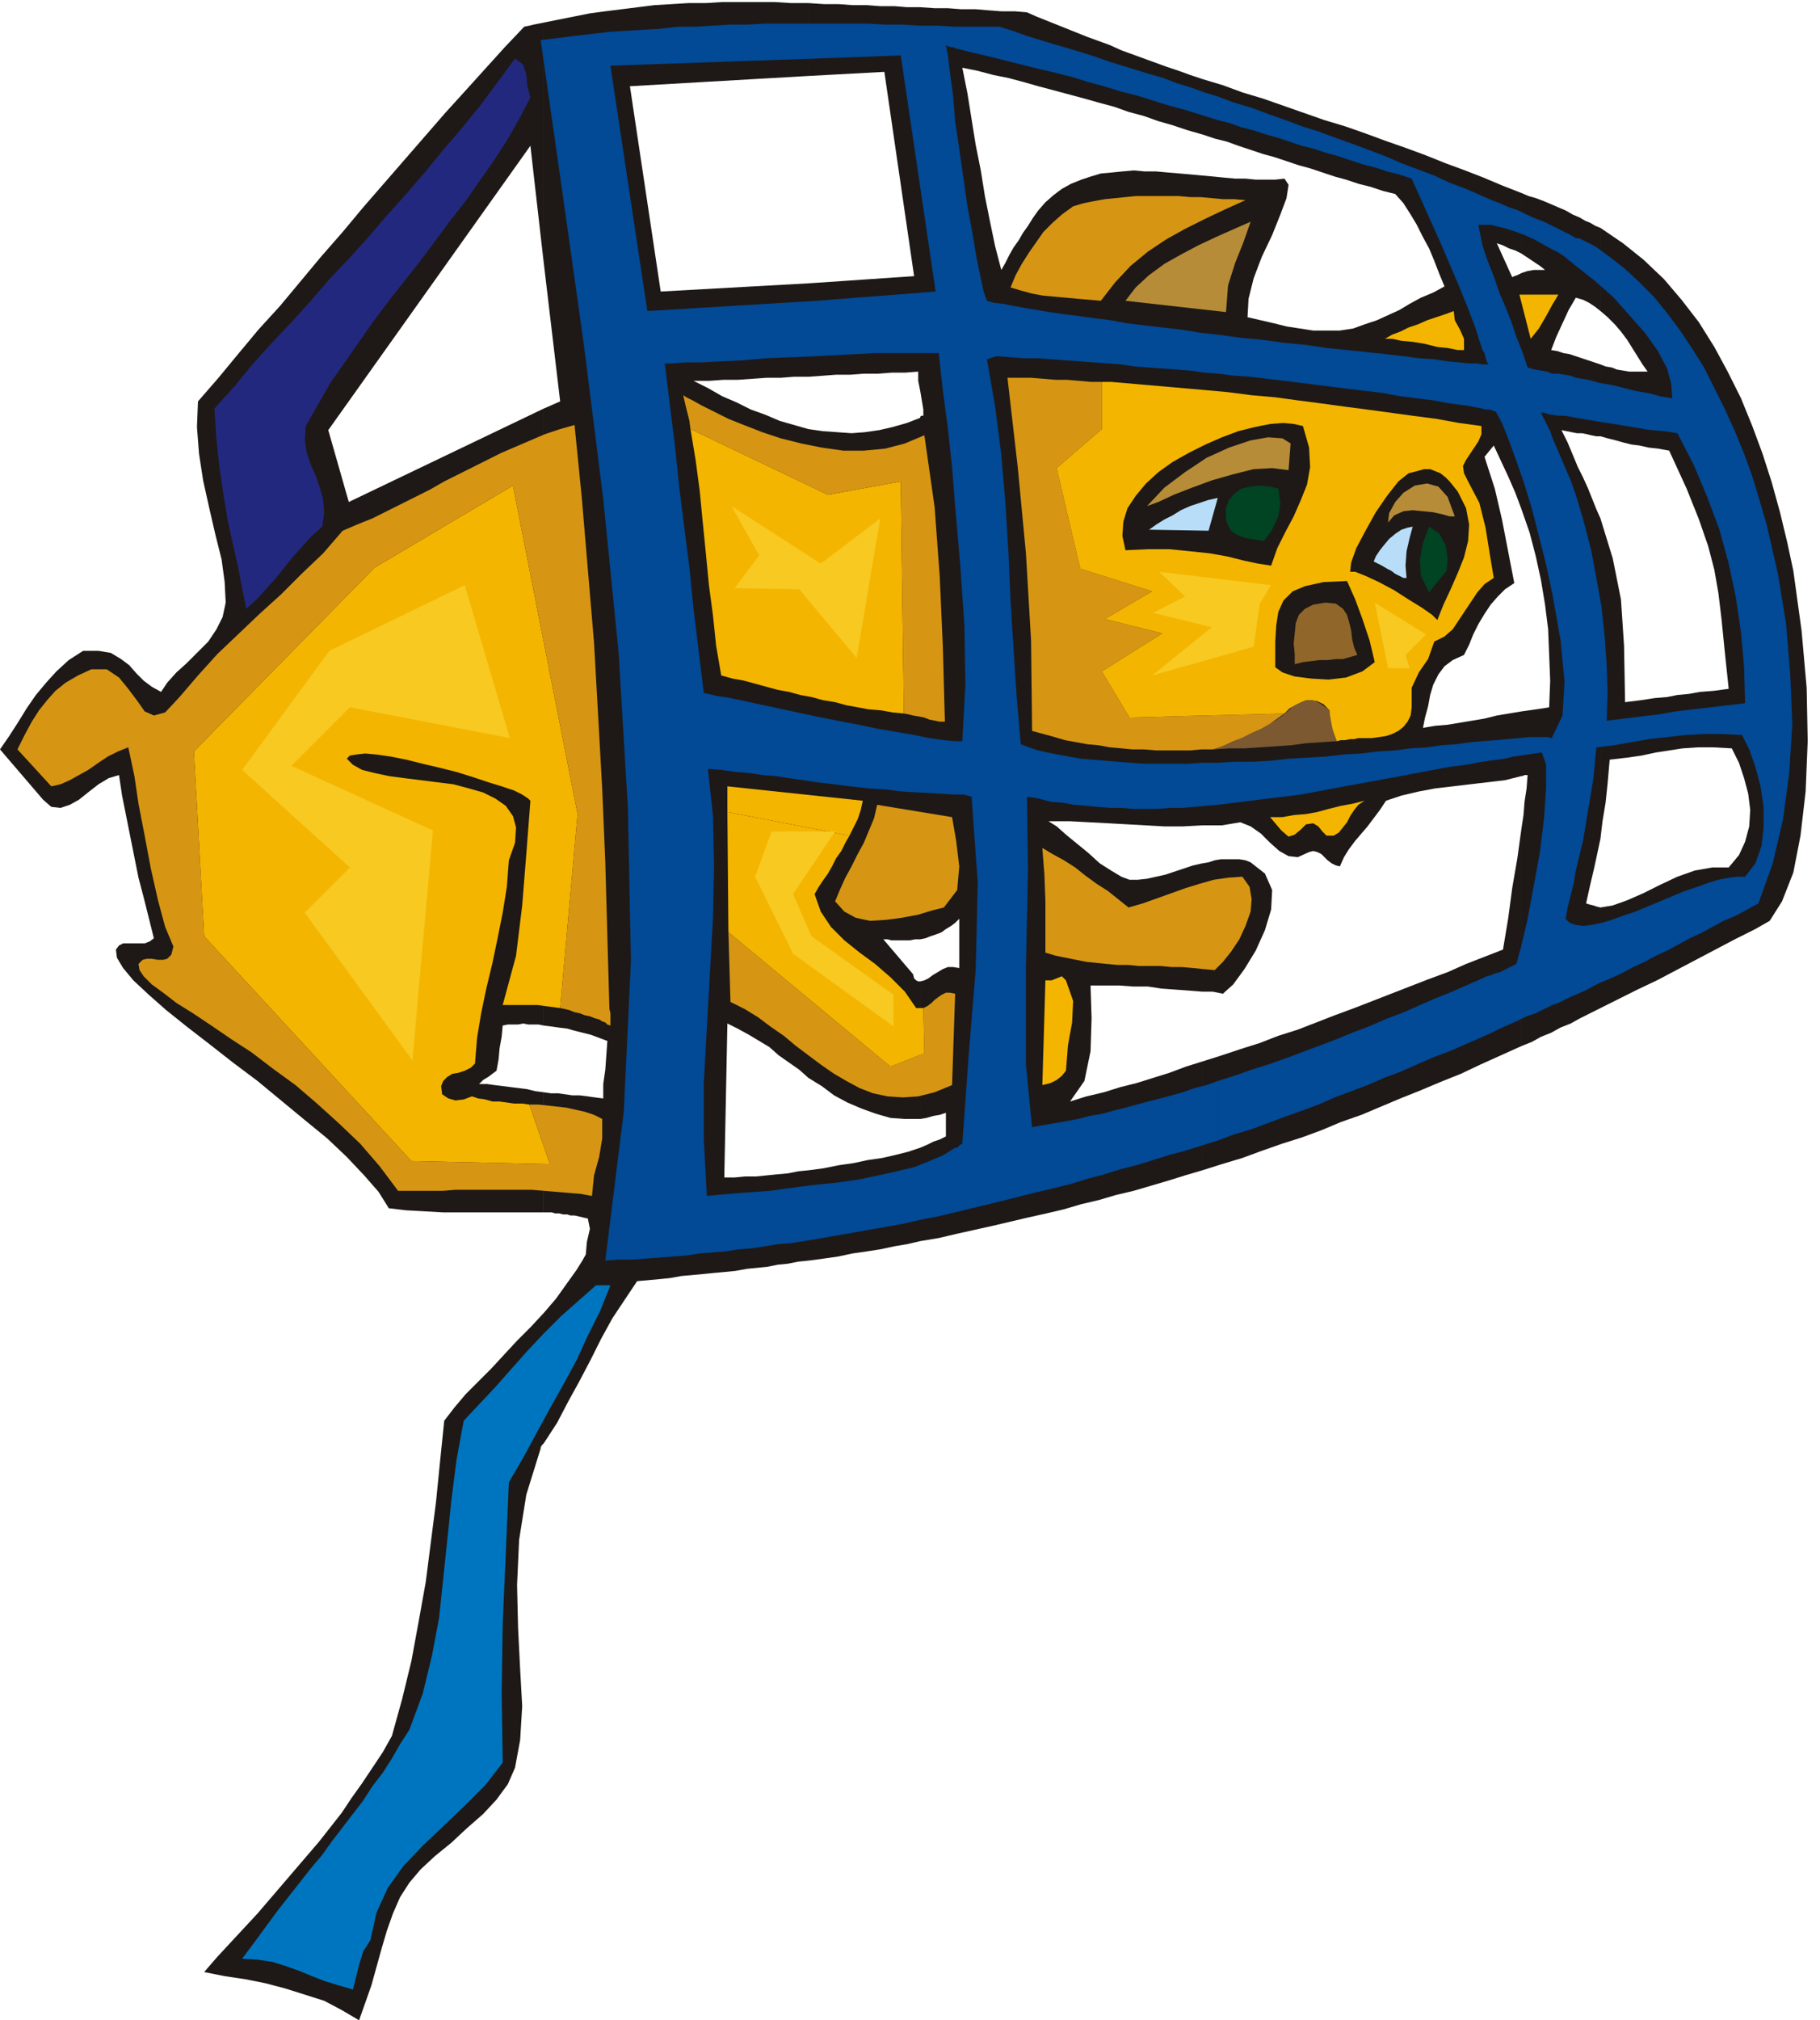
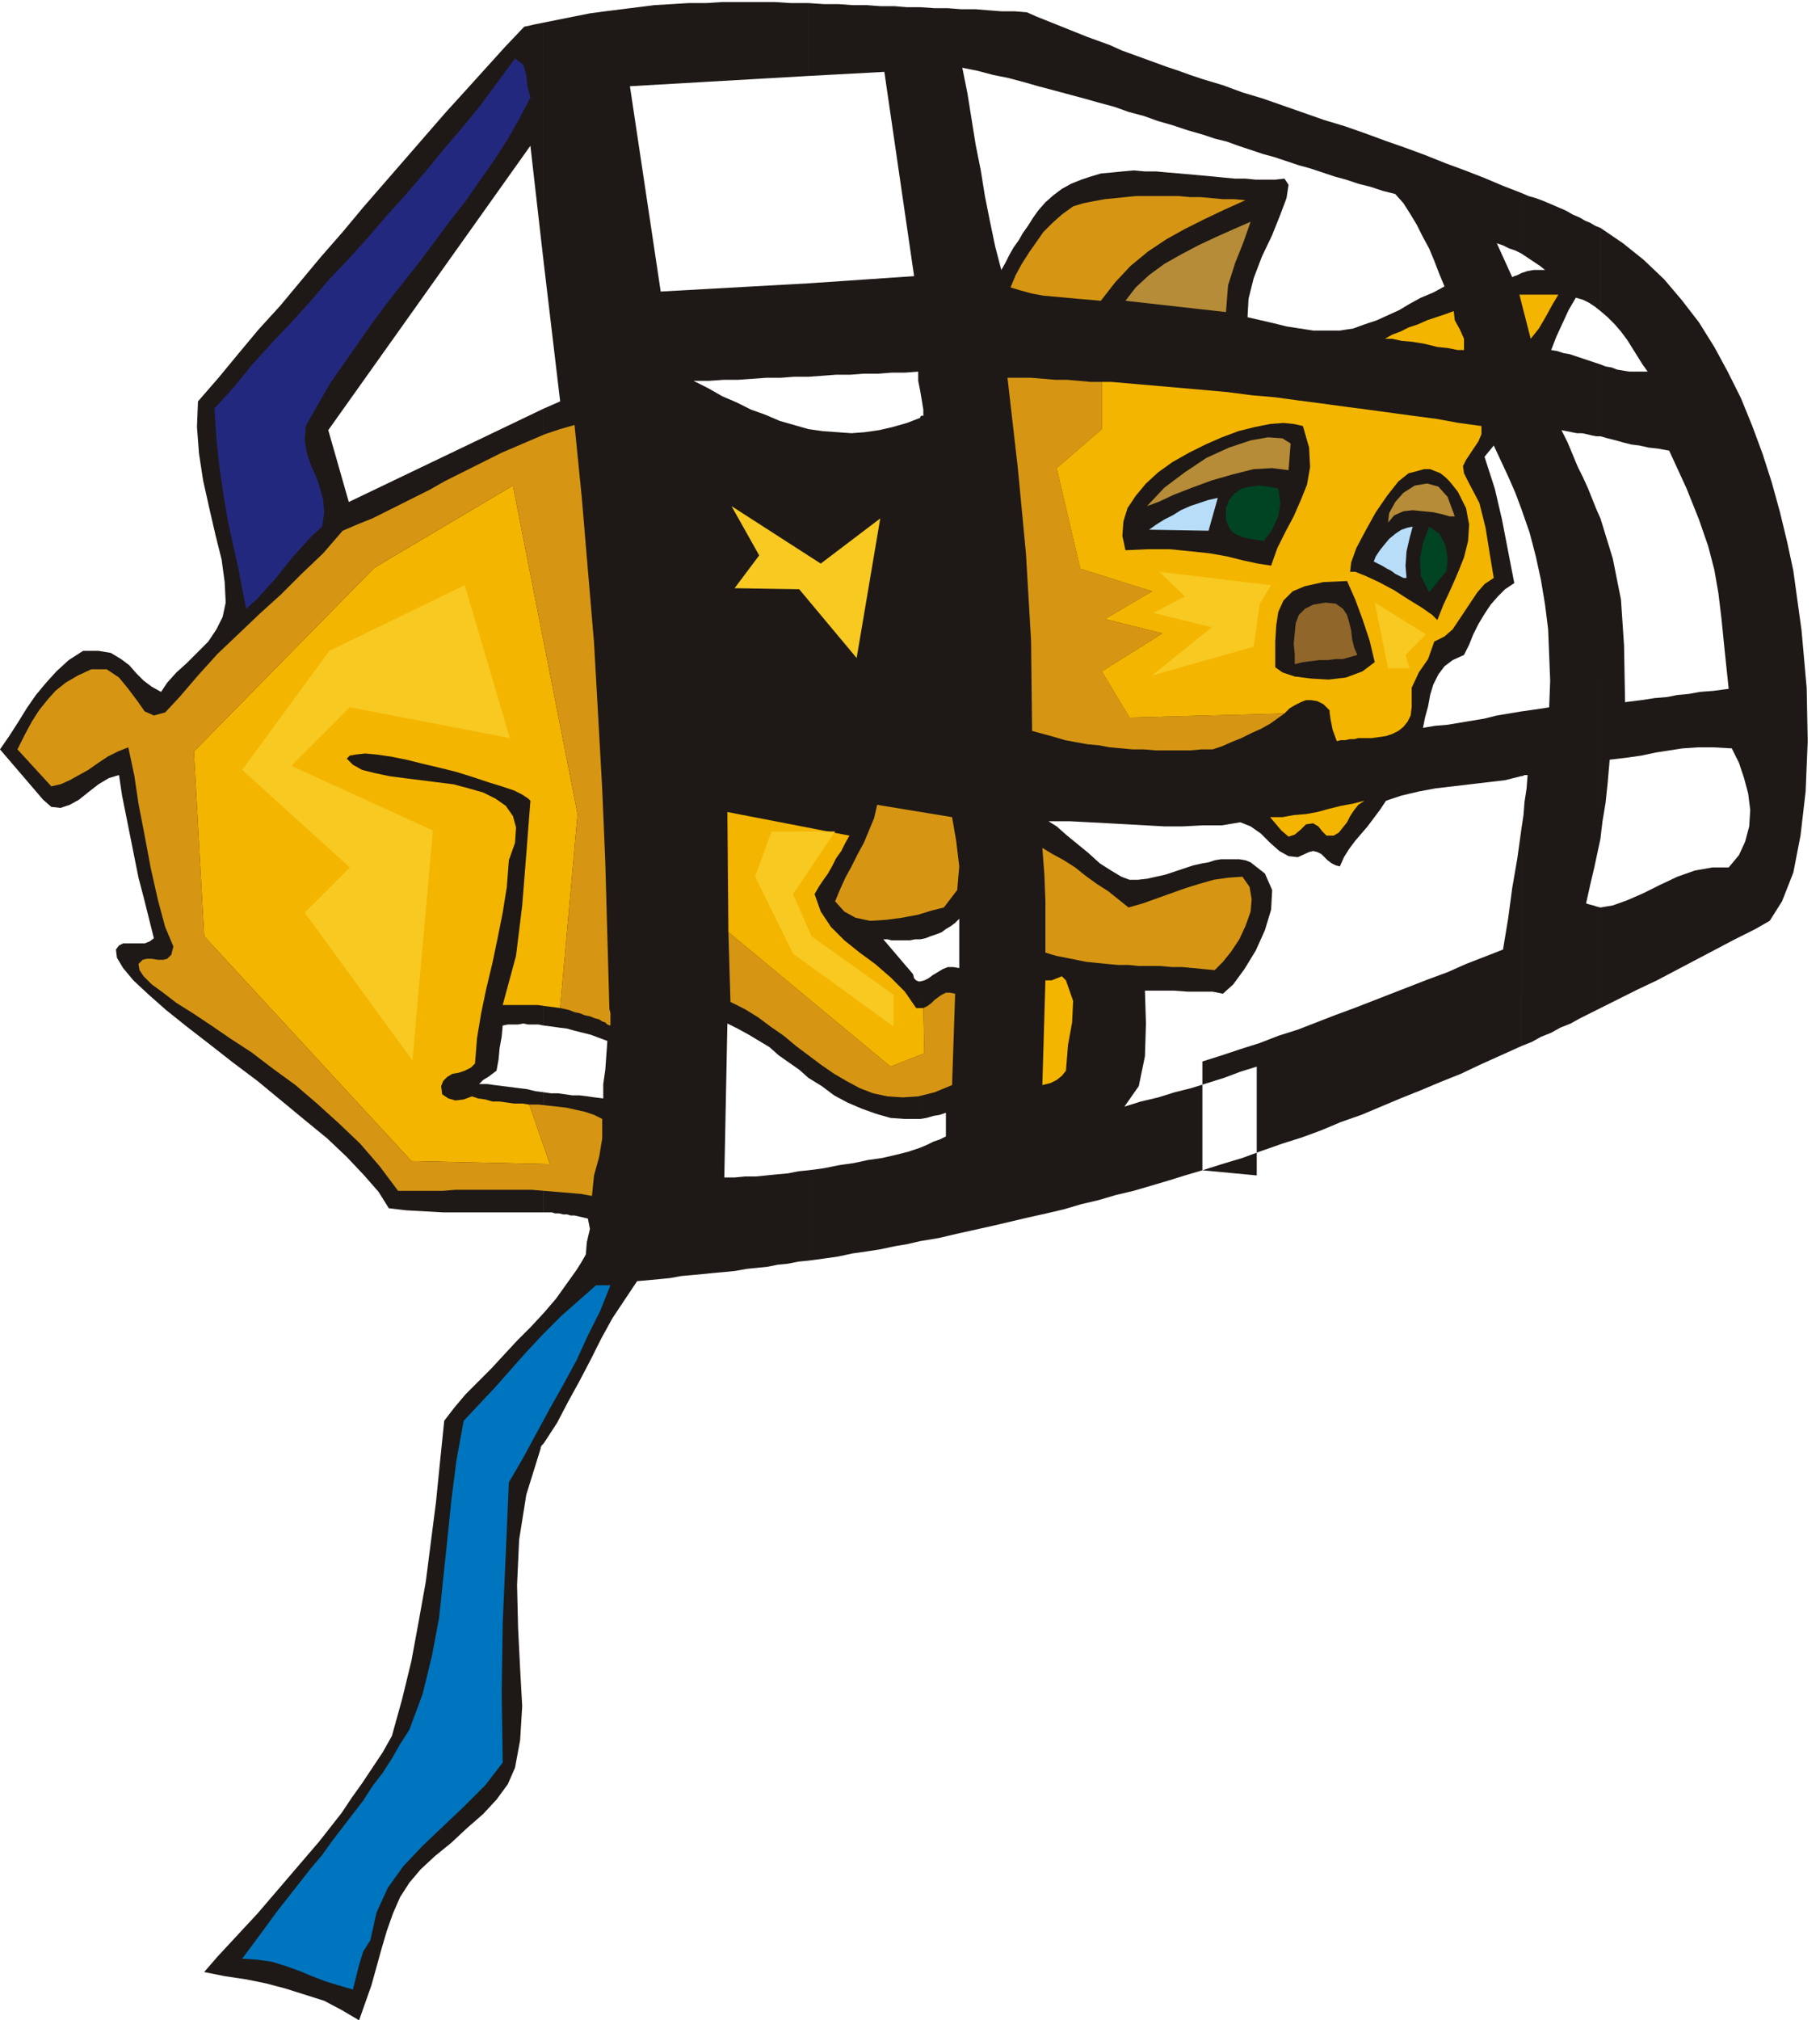
<svg xmlns="http://www.w3.org/2000/svg" fill-rule="evenodd" height="1.968in" preserveAspectRatio="none" stroke-linecap="round" viewBox="0 0 1774 1968" width="1.774in">
  <style>.pen1{stroke:none}.brush2{fill:#1e1916}.brush5{fill:#d69614}.brush6{fill:#b78c38}.brush7{fill:#f4b500}.brush9{fill:#004423}.brush10{fill:#b7ddf9}.brush13{fill:#f7c921}</style>
-   <path class="pen1 brush2" d="m1711 905-20 10-19 10-19 10-19 10-19 10-19 9-18 9-18 9v-98l12-2 14-5 16-7 16-8 17-8 17-6 17-3h16l10-12 6-13 4-15 1-16-2-16-4-15-5-15-7-14-18-1h-15l-15 1-13 2-13 2-14 3-14 2-17 2-2 23-2 19-3 18-2 17V505l12 39 8 40 3 45 1 55 16-2 13-2 12-1 10-2 11-1 11-2 13-1 15-2-4-38-3-30-3-25-4-23-6-23-9-26-12-30-17-37-11-2-9-1-9-2-8-1-8-2-7-2-8-2-7-2v-70l5 2 6 1 5 2 6 1 6 1h18l-5-7-5-8-5-8-5-8-6-8-6-7-7-7-7-6v-81l22 15 20 16 20 19 17 20 17 22 15 24 13 24 13 26 11 27 10 27 9 28 8 29 7 29 6 28 4 29 4 29 5 56 1 52-2 49-5 43-7 36-11 28-12 19-14 8zm-151 77-10 5-10 5-9 5-10 4-9 5-10 4-9 5-10 4V807l2-13 1-13 2-13 1-13h-3l-2 1h-1v-63l7-1 7-1 7-1 6-1 1-26-1-25-1-25-3-24-4-24-5-23-6-23-8-23V266l6-2 6-1h11l-5-4-6-4-6-4-6-4v-59l7 3 7 2 8 3 7 3 7 3 7 3 7 4 7 3 5 3 5 2 5 3 5 2v81l-5-4-6-4-6-3-7-2-7 12-6 13-6 13-5 13 6 1 6 2 6 1 6 2 6 2 6 2 6 2 6 2v70h-4l-5-1-4-1-5-1h-5l-5-1-5-1-5-1 6 12 5 12 5 12 5 10 5 11 4 10 4 10 4 9v312l-3 14-3 14-4 17-4 18 3 1 4 1 3 1 4 1v98zm-77 37-20 9-20 9-19 9-20 8-19 8-20 8-19 8-19 8-20 7-19 8-19 7-19 6-20 7-19 7-20 6-19 6v-106l19-6 18-6 19-6 18-7 19-6 18-7 18-7 19-7 18-7 18-7 18-7 18-7 19-7 18-8 18-7 18-7 5-30 4-30 5-29 4-29v212zM1172 77v54l12 4 12 3 11 4 12 4 12 4 11 3 12 4 12 4 11 3 12 4 12 4 11 3 12 4 12 3 12 4 12 3 8 9 7 11 6 10 6 12 6 11 5 12 5 13 5 12-11 6-12 5-11 6-10 6-11 5-11 5-12 4-11 4-13 2h-26l-13-2-13-2-12-3-13-3-13-3 1-18 5-20 8-21 10-21 8-20 6-16 2-13-4-6-9 1h-19l-10-1h-10l-11-1-10-1-11-1v633h19l6-1 12-2 10 4 10 7 9 9 9 8 9 5 9 1 11-5 4-1 4 1 4 2 3 3 3 3 4 3 4 2 4 1 4-9 5-8 6-8 6-7 6-7 6-8 6-8 6-9 15-5 17-4 16-3 17-2 17-2 17-2 17-2 16-4v-63l-12 2-12 2-12 3-12 2-12 2-12 2-12 1-12 2 2-10 3-11 2-11 3-10 5-10 6-8 8-6 11-5 5-10 4-10 5-10 6-10 6-9 7-8 7-7 9-6-6-31-6-31-7-30-10-31 9-11 7 15 7 15 7 16 6 16V266l-2 1-2 1-3 1-2 1-15-33 6 2 6 3 6 2 6 3v-59l-18-7-19-8-18-7-19-7-20-8-19-7-20-7-19-7-20-7-20-6-20-7-20-7-20-7-20-6-19-7-20-6zm0 889h10l5 1 5 1 10-9 11-15 11-18 9-20 6-20 1-19-7-16-14-11-5-2-6-1h-18l-6 1-6 2-6 1v125zm0 174-17 5-16 5-17 5-17 5-17 4-17 5-17 4-17 5-17 4-18 4-17 4-17 4-18 4-18 4-17 4-18 3v-91l7-3 6-3 6-2 6-3v-23l-6 2-6 1-7 2-6 1V956l4-1 4-2 4-3 5-3 5-3 5-2h5l6 1v-48l-4 4-4 3-5 3-4 3-5 2-6 2-5 2-5 1V406l1-1h2v-6l-1-6-1-6-1-6V7l14 1h13l13 1h14l12 1 13 1h13l12 1 9 4 10 4 10 4 10 4 10 4 10 4 11 4 11 4 11 5 11 4 11 4 11 4 11 4 12 4 11 4 12 4v54l-14-4-15-5-14-4-14-5-15-4-14-5-15-4-14-4-15-4-15-4-15-4-14-4-15-4-15-3-15-4-15-3 5 25 4 25 4 25 5 25 4 25 5 25 5 24 6 23 4-7 4-8 4-7 5-7 4-7 5-7 5-8 5-7 7-8 8-7 8-6 9-5 10-4 9-3 10-3 11-1 10-1 11-1 11 1h11l11 1 12 1 11 1 11 1v633l-19 1h-18l-18-1-18-1-18-1-19-1-19-1h-21l8 5 9 8 11 9 11 9 11 10 11 7 10 6 8 3h8l9-1 9-2 9-2 9-3 9-3 9-3 9-2v125l-13-1-13-1-14-1-13-2h-14l-14-1h-28l1 32-1 32-6 29-14 20 16-5 17-4 16-5 16-4 16-5 16-5 16-6 16-5v106zm-275 69-13 3-12 2-14 3-13 2-14 2-14 3-14 2-15 2v-88l15-2 15-3 14-2 14-3 14-2 13-3 12-3 12-4v91zM788 3l15 1h14l14 1h14l13 1h14l12 1h13v374l-1-5-1-5v-9l-13 1h-13l-13 1h-14l-13 1h-14l-13 1-14 1v-91l103-7-29-199-74 4V3zm109 404v508h-5l-5 1h-18l-4-1h-4l29 34 1 4 2 2 2 1h2v134h-15l-14-1-14-4-14-5-14-6-13-7-12-9-13-8V418l14 2 14 1 14 1 13-1 14-2 13-3 14-4 13-5zm-109 821-10 1-10 2-10 1-10 2-10 1-10 1-11 2-10 1-11 1-10 1-11 1-11 1-11 2-10 1-11 1-11 1-12 18-12 18-11 20-10 20-11 21-11 20-11 21-13 20v-127l6-7 6-7 5-7 5-7 5-7 5-7 5-8 4-7 1-12 3-13-2-10-13-3h-4l-3-1h-4l-4-1h-4l-3-1h-8v-117l7 1h7l7 1 7 1h7l8 1 7 1 8 1v-14l2-14 1-14 1-14-8-3-8-3-8-2-8-2-7-2-8-1-7-1-8-1V398l16-7-16-135V22l15-3 15-3 15-3 15-2 16-2 16-2 16-2 17-1 16-1h17l16-1h51l16 1h17v71L614 84l30 200 144-8v91h-14l-13 1h-14l-14 1-14 1h-14l-14 1h-15l14 7 14 8 14 6 14 7 14 5 14 6 14 4 14 4v632l-9-8-10-7-10-7-9-8-10-6-10-6-11-6-10-5-3 150h10l10-1h11l10-1 10-1 11-1 10-2 10-1v88zm-258 178-1 1-1 1-1 2v1l-14 45-7 44-2 44 1 42 2 40 2 36-2 33-5 27-7 16-11 15-13 14-16 14-15 14-16 13-14 13-11 13-9 14-7 16-6 17-5 17-5 18-5 18-6 17-6 17-17-10-17-9-19-6-19-6-19-5-20-4-20-3-20-4 13-15 13-14 13-14 13-14 12-14 12-14 12-14 12-14 12-14 11-14 11-14 10-15 10-14 10-15 10-15 9-16 10-36 9-37 7-38 7-39 5-39 5-39 4-40 4-39 10-13 11-13 12-12 13-13 12-13 13-14 13-13 13-14v127zm0-225h-98l-18-1-18-1-17-2-10-16-14-16-17-18-19-18-22-18-23-19-23-19-24-18-23-18-22-17-20-16-17-15-15-14-10-12-6-10-1-8 3-4 4-2h21l5-2 4-3-5-20-5-20-5-19-4-20-4-20-4-20-4-20-3-20-10 3-10 6-9 7-10 8-9 5-9 3-9-1-8-7-42-49 9-13 9-14 8-13 9-13 10-12 10-11 12-11 14-9h15l12 2 10 6 8 6 7 8 7 7 8 6 9 5 6-9 9-10 10-9 11-11 10-10 8-12 6-12 3-14-1-20-3-22-6-24-6-26-6-27-4-26-2-26 1-25 20-23 19-23 20-24 21-23 20-24 20-24 21-24 20-24 20-23 20-23 20-23 20-23 20-22 19-21 19-21 19-20 5-1 4-1 5-1 5-1v234l-13-114-197 277 20 70 190-91v601l-5-1h-10l-5-1-5 1h-10l-5 1-1 11-2 11-1 11-2 11-4 3-4 3-5 3-4 4h8l7 1 8 1 8 1 8 1 8 1 8 2 8 1v117z" />
-   <path class="pen1" d="m1714 880-11 6-11 6-12 5-11 6-11 6-11 5-11 6-11 6-11 5-11 6-11 5-11 6-11 5-12 5-11 6-11 5v-68l7 1 8-1 10-2 10-3 11-4 12-4 12-5 12-5 12-5 12-5 12-4 11-4 10-3 10-2 9-1h7l10-13 6-17 2-18v-20l-3-20-5-19-6-17-7-14-19-1h-18l-18 1-18 2-18 2-17 3-17 3-17 2-3 31-5 30-5 30-7 29V482l8 27 7 27 5 27 5 28 3 28 2 27 1 28-1 28 17-2 16-2 17-2 17-3 17-2 17-2 17-2 17-2-1-35-3-34-5-34-7-33-9-33-12-32-13-31-16-31-13-2-13-1-12-2-12-2-12-2-13-2-12-2-12-2v-39l12 2 11 3 12 2 12 3 12 3 12 2 11 3 12 2-1-14-4-15-9-17-12-17-15-17-16-18-18-16-19-15v-27h3l16 8 15 11 14 11 14 13 14 14 13 16 12 16 12 18 12 19 10 20 10 20 10 22 9 22 8 22 7 23 7 24 11 48 8 49 4 49 2 49-3 47-6 45-10 43-14 39zm-178 89-5 2-6 3-6 3-6 2V718l10-21 2-33-4-41-8-45V426l6 14 6 14 6 14 5 14v366l-2 12-3 12-3 12-2 11 2 2 2 2 3 1 3 1v68zm-23-749 6 3 6 3 6 3 5 3v27l-5-4-6-5-6-4-6-3v-23zm23 148v39l-5-1-6-1h-6l-6-1v-40h6l6 1 6 1 5 2zm-23 611-8 4-8 4-9 3-8 4-9 4-9 4-8 4-9 4v-57l4-2 4-1 5-2 4-1 4-2 4-2 4-2 4-2 5-18 6-26 6-32 6-33 4-33 2-29v-23l-4-12-7 1-7 1-7 1-7 1-8 2-7 1-8 1-7 1v-20l13-1 12-1 11-1 9-1h19l3 1h1v-1 261zm-68-788 9 4 8 3 9 4 9 3 8 4 9 4 8 3 8 4v23l-9-5-9-5-9-4-8-3-9-3-8-2-8-2h-8v-28zm68 173-5-2-6-1-6-1-7-2-5-15-6-15-5-15-6-15-6-14-5-15-6-15-5-15v102l2 3 1 4 1 4 2 3h-6v43l3 1h4l3 1 3 1 6 11 6 15 7 19 8 23 8 26 7 27 7 28 6 28V426l-2-6-3-6-3-6-3-6h3l3 1 3 1h2v-40zm-68 646-16 7-16 7-16 6-16 7-16 7-16 6-16 7-16 6-16 6-16 7-16 6-17 6-16 6-16 6-17 5-16 6v-58l16-5 17-6 16-5 17-6 16-6 16-6 16-6 17-7 16-6 16-7 16-6 16-7 16-7 15-6 16-7 16-7v57zM1187 94l16 6 17 5 16 6 17 6 16 6 16 5 16 6 17 6 16 6 16 6 16 7 16 6 16 6 15 7 16 6 16 7v28h-4l1 5 1 5 1 5 1 5v102l-7-22-8-21-9-22-9-21-9-21-9-20-9-20-9-20-12-4-12-3-12-4-12-3-12-4-12-4-11-3-12-4-12-3-12-4-12-4-11-3-12-4-12-3-11-4-12-3V94zm258 261-6-1h-7l-10-1-11-1-13-2-15-1-15-2-17-2-19-2-19-2-20-2-20-3-21-2-22-3-21-2-22-3v38l16 2 16 1 16 2 17 2 16 2 16 2 16 2 16 2 17 2 16 2 16 3 16 2 16 2 16 3 16 2 16 3v-43zm0 367v20l-16 3-16 2-16 3-16 3-16 3-16 3-16 3-17 3-16 3-16 3-16 3-16 2-17 2-16 2-16 2-16 2v-41l17-1h18l17-1 18-2 18-1 17-1 17-2 18-1 16-2 17-1 15-2 16-1 14-2 14-1 14-2 12-1zm-258 389-16 5-16 5-15 4-16 5-16 5-16 4-16 5-15 4-16 5-16 4-17 4-16 4-16 4-16 4-17 4-16 4v-63h2l2-2 1-1 2-1 6-84 7-85 2-85-6-84-4-1-4-1h-8v-52h7l3-56-1-57-4-58-5-58V118l4 27 4 28 4 28 5 27 4 24 4 19 3 14 3 8 7 2 9 1 10 2 11 2 12 2 12 2 14 2 15 2 15 2 16 2 16 3 17 2 17 2 18 2 18 3 18 2v38l-13-1-14-2-13-1-14-1-13-1-14-1-13-2-14-1-13-1-14-1-13-1-14-1-13-1h-14l-13-1-14-1-9 3 8 46 6 47 4 47 3 48 2 47 3 48 3 46 4 46 8 3 9 3 9 2 10 2 11 2 11 2 12 1 12 1 12 1 13 1 14 1h42l14-1h15v41l-12 1-12 1-11 1h-12l-12 1h-23l-11-1h-12l-12-1-11-1-12-1-11-2-12-1-11-3-12-2 1 71-2 96v94l6 61 11-2 12-2 11-2 11-2 11-3 12-2 11-3 12-3 11-3 11-3 12-3 11-3 11-3 11-4 12-3 11-4v58zM931 26h43l13 4 14 5 13 4 13 4 14 4 13 4 13 4 14 5 13 4 13 4 13 4 14 4 13 5 13 4 14 5 13 4v23l-16-5-16-5-15-4-16-5-16-5-16-4-16-5-15-4-16-5-16-4-17-4-16-4-16-4-16-4-17-4-16-4V26zm0 1155-17 4-16 3-17 4-17 3-17 3-17 3-17 3-17 3v-53l20-2 21-3 19-4 18-4 17-4 15-6 14-6 11-7v63zM796 23h50l17 1h17l17 1h17l17 1v21l-2-1h-2l-3-1-2-1 2 10 2 17 3 22 2 25v375l-3-38-4-37-5-38-4-36h-63l-18 1-19 1-19 1v-54l116-9-34-230-82 3V23zm135 699v52l-17-1-18-1-17-1-16-2-17-1-17-2-16-2-17-2v-64l20 4 21 4 19 4 18 3 17 3 15 3 14 2 11 1zm-135 485-13 2-12 2-13 1-12 2-13 2-13 1-13 2-12 1-13 1-13 2-13 1-13 1-13 1-14 1h-13l-13 1 18-145 7-147-3-149-9-151-15-150-19-151-21-149-21-147 17-2 16-2 17-2 17-2 16-1 17-1 17-1 17-2h17l17-1 16-1h17l17-1h51v34l-201 7 36 239 165-10v54l-25 1-24 1-23 2-21 1-19 1h-16l-12 1h-8l5 41 5 40 4 39 5 40 5 39 4 40 5 41 5 41 13 3 13 2 14 3 14 3 14 3 14 3 14 3 14 3v64l-13-2-14-2-13-2-13-1-13-2-13-1-14-2-13-1 5 46 1 49-1 50-3 53-3 54-3 54v55l3 55 10-1 12-1 12-1 14-1 14-1 14-2 15-2 16-2v53z" style="fill:#024996" />
+   <path class="pen1 brush2" d="m1711 905-20 10-19 10-19 10-19 10-19 10-19 9-18 9-18 9v-98l12-2 14-5 16-7 16-8 17-8 17-6 17-3h16l10-12 6-13 4-15 1-16-2-16-4-15-5-15-7-14-18-1h-15l-15 1-13 2-13 2-14 3-14 2-17 2-2 23-2 19-3 18-2 17V505l12 39 8 40 3 45 1 55 16-2 13-2 12-1 10-2 11-1 11-2 13-1 15-2-4-38-3-30-3-25-4-23-6-23-9-26-12-30-17-37-11-2-9-1-9-2-8-1-8-2-7-2-8-2-7-2v-70l5 2 6 1 5 2 6 1 6 1h18l-5-7-5-8-5-8-5-8-6-8-6-7-7-7-7-6v-81l22 15 20 16 20 19 17 20 17 22 15 24 13 24 13 26 11 27 10 27 9 28 8 29 7 29 6 28 4 29 4 29 5 56 1 52-2 49-5 43-7 36-11 28-12 19-14 8zm-151 77-10 5-10 5-9 5-10 4-9 5-10 4-9 5-10 4V807l2-13 1-13 2-13 1-13h-3l-2 1h-1v-63l7-1 7-1 7-1 6-1 1-26-1-25-1-25-3-24-4-24-5-23-6-23-8-23V266l6-2 6-1h11l-5-4-6-4-6-4-6-4v-59l7 3 7 2 8 3 7 3 7 3 7 3 7 4 7 3 5 3 5 2 5 3 5 2v81l-5-4-6-4-6-3-7-2-7 12-6 13-6 13-5 13 6 1 6 2 6 1 6 2 6 2 6 2 6 2 6 2v70h-4l-5-1-4-1-5-1h-5l-5-1-5-1-5-1 6 12 5 12 5 12 5 10 5 11 4 10 4 10 4 9v312l-3 14-3 14-4 17-4 18 3 1 4 1 3 1 4 1v98zm-77 37-20 9-20 9-19 9-20 8-19 8-20 8-19 8-19 8-20 7-19 8-19 7-19 6-20 7-19 7-20 6-19 6v-106l19-6 18-6 19-6 18-7 19-6 18-7 18-7 19-7 18-7 18-7 18-7 18-7 19-7 18-8 18-7 18-7 5-30 4-30 5-29 4-29v212zM1172 77v54l12 4 12 3 11 4 12 4 12 4 11 3 12 4 12 4 11 3 12 4 12 4 11 3 12 4 12 3 12 4 12 3 8 9 7 11 6 10 6 12 6 11 5 12 5 13 5 12-11 6-12 5-11 6-10 6-11 5-11 5-12 4-11 4-13 2h-26l-13-2-13-2-12-3-13-3-13-3 1-18 5-20 8-21 10-21 8-20 6-16 2-13-4-6-9 1h-19l-10-1h-10l-11-1-10-1-11-1v633h19l6-1 12-2 10 4 10 7 9 9 9 8 9 5 9 1 11-5 4-1 4 1 4 2 3 3 3 3 4 3 4 2 4 1 4-9 5-8 6-8 6-7 6-7 6-8 6-8 6-9 15-5 17-4 16-3 17-2 17-2 17-2 17-2 16-4v-63l-12 2-12 2-12 3-12 2-12 2-12 2-12 1-12 2 2-10 3-11 2-11 3-10 5-10 6-8 8-6 11-5 5-10 4-10 5-10 6-10 6-9 7-8 7-7 9-6-6-31-6-31-7-30-10-31 9-11 7 15 7 15 7 16 6 16V266l-2 1-2 1-3 1-2 1-15-33 6 2 6 3 6 2 6 3v-59l-18-7-19-8-18-7-19-7-20-8-19-7-20-7-19-7-20-7-20-6-20-7-20-7-20-7-20-6-19-7-20-6zm0 889h10l5 1 5 1 10-9 11-15 11-18 9-20 6-20 1-19-7-16-14-11-5-2-6-1h-18l-6 1-6 2-6 1v125zm0 174-17 5-16 5-17 5-17 5-17 4-17 5-17 4-17 5-17 4-18 4-17 4-17 4-18 4-18 4-17 4-18 3v-91l7-3 6-3 6-2 6-3v-23l-6 2-6 1-7 2-6 1V956l4-1 4-2 4-3 5-3 5-3 5-2h5l6 1v-48l-4 4-4 3-5 3-4 3-5 2-6 2-5 2-5 1V406l1-1h2v-6l-1-6-1-6-1-6V7l14 1h13l13 1h14l12 1 13 1h13l12 1 9 4 10 4 10 4 10 4 10 4 10 4 11 4 11 4 11 5 11 4 11 4 11 4 11 4 12 4 11 4 12 4v54l-14-4-15-5-14-4-14-5-15-4-14-5-15-4-14-4-15-4-15-4-15-4-14-4-15-4-15-3-15-4-15-3 5 25 4 25 4 25 5 25 4 25 5 25 5 24 6 23 4-7 4-8 4-7 5-7 4-7 5-7 5-8 5-7 7-8 8-7 8-6 9-5 10-4 9-3 10-3 11-1 10-1 11-1 11 1h11l11 1 12 1 11 1 11 1v633l-19 1h-18l-18-1-18-1-18-1-19-1-19-1h-21l8 5 9 8 11 9 11 9 11 10 11 7 10 6 8 3h8l9-1 9-2 9-2 9-3 9-3 9-3 9-2v125h-14l-14-1h-28l1 32-1 32-6 29-14 20 16-5 17-4 16-5 16-4 16-5 16-5 16-6 16-5v106zm-275 69-13 3-12 2-14 3-13 2-14 2-14 3-14 2-15 2v-88l15-2 15-3 14-2 14-3 14-2 13-3 12-3 12-4v91zM788 3l15 1h14l14 1h14l13 1h14l12 1h13v374l-1-5-1-5v-9l-13 1h-13l-13 1h-14l-13 1h-14l-13 1-14 1v-91l103-7-29-199-74 4V3zm109 404v508h-5l-5 1h-18l-4-1h-4l29 34 1 4 2 2 2 1h2v134h-15l-14-1-14-4-14-5-14-6-13-7-12-9-13-8V418l14 2 14 1 14 1 13-1 14-2 13-3 14-4 13-5zm-109 821-10 1-10 2-10 1-10 2-10 1-10 1-11 2-10 1-11 1-10 1-11 1-11 1-11 2-10 1-11 1-11 1-12 18-12 18-11 20-10 20-11 21-11 20-11 21-13 20v-127l6-7 6-7 5-7 5-7 5-7 5-7 5-8 4-7 1-12 3-13-2-10-13-3h-4l-3-1h-4l-4-1h-4l-3-1h-8v-117l7 1h7l7 1 7 1h7l8 1 7 1 8 1v-14l2-14 1-14 1-14-8-3-8-3-8-2-8-2-7-2-8-1-7-1-8-1V398l16-7-16-135V22l15-3 15-3 15-3 15-2 16-2 16-2 16-2 17-1 16-1h17l16-1h51l16 1h17v71L614 84l30 200 144-8v91h-14l-13 1h-14l-14 1-14 1h-14l-14 1h-15l14 7 14 8 14 6 14 7 14 5 14 6 14 4 14 4v632l-9-8-10-7-10-7-9-8-10-6-10-6-11-6-10-5-3 150h10l10-1h11l10-1 10-1 11-1 10-2 10-1v88zm-258 178-1 1-1 1-1 2v1l-14 45-7 44-2 44 1 42 2 40 2 36-2 33-5 27-7 16-11 15-13 14-16 14-15 14-16 13-14 13-11 13-9 14-7 16-6 17-5 17-5 18-5 18-6 17-6 17-17-10-17-9-19-6-19-6-19-5-20-4-20-3-20-4 13-15 13-14 13-14 13-14 12-14 12-14 12-14 12-14 12-14 11-14 11-14 10-15 10-14 10-15 10-15 9-16 10-36 9-37 7-38 7-39 5-39 5-39 4-40 4-39 10-13 11-13 12-12 13-13 12-13 13-14 13-13 13-14v127zm0-225h-98l-18-1-18-1-17-2-10-16-14-16-17-18-19-18-22-18-23-19-23-19-24-18-23-18-22-17-20-16-17-15-15-14-10-12-6-10-1-8 3-4 4-2h21l5-2 4-3-5-20-5-20-5-19-4-20-4-20-4-20-4-20-3-20-10 3-10 6-9 7-10 8-9 5-9 3-9-1-8-7-42-49 9-13 9-14 8-13 9-13 10-12 10-11 12-11 14-9h15l12 2 10 6 8 6 7 8 7 7 8 6 9 5 6-9 9-10 10-9 11-11 10-10 8-12 6-12 3-14-1-20-3-22-6-24-6-26-6-27-4-26-2-26 1-25 20-23 19-23 20-24 21-23 20-24 20-24 21-24 20-24 20-23 20-23 20-23 20-23 20-22 19-21 19-21 19-20 5-1 4-1 5-1 5-1v234l-13-114-197 277 20 70 190-91v601l-5-1h-10l-5-1-5 1h-10l-5 1-1 11-2 11-1 11-2 11-4 3-4 3-5 3-4 4h8l7 1 8 1 8 1 8 1 8 1 8 2 8 1v117z" />
  <path class="pen1" style="fill:#23287f" d="m517 95-11 21-12 21-13 20-14 20-14 20-15 19-14 19-15 20-15 19-15 19-15 20-14 20-14 20-14 20-12 21-12 21-1 14 2 12 4 12 5 11 4 12 3 11 1 13-2 13-11 10-9 10-9 10-8 10-8 10-9 10-9 10-11 10-4-20-4-21-5-22-5-23-4-24-4-27-3-28-2-30 19-21 18-22 19-21 19-20 19-21 18-21 19-20 19-21 18-21 19-21 18-21 18-22 18-21 18-22 17-23 17-23 8 6 3 10 1 11 3 11z" />
  <path class="pen1 brush5" d="m985 280 5-12 6-11 7-11 7-10 7-10 9-9 9-8 11-8 10-3 10-2 11-2 10-1 10-1 10-1h42l11 1h10l11 1 11 1h11l11 1-20 9-19 9-20 10-18 10-18 12-17 14-15 16-14 18-11-1-12-1-11-1-11-1-11-1-11-2-11-3-10-3z" />
  <path class="pen1 brush6" d="m1097 293 10-13 13-12 15-11 16-9 17-9 17-8 18-8 16-7-7 20-8 20-7 22-2 26-98-11z" />
  <path class="pen1 brush7" d="m1519 287-6 10-6 11-7 12-8 10-11-43h38zm-92 54h-6l-10-2-10-1-12-3-12-2-11-1-9-2h-7l7-4 8-3 8-4 9-3 9-4 9-3 9-3 8-3 1 9 5 9 4 9v11z" />
-   <path class="pen1" style="fill:#7c5930" d="m1303 722-15 1-15 1-15 2-15 1-15 1-15 1h-15l-16 1 10-4 11-4 10-5 11-5 10-5 9-5 7-5 6-5 7-7 7-3h7l6 1 5 3 4 3 3 2 1 1v2l1 7 2 10 4 11z" />
  <path class="pen1 brush5" d="m1252 695-7 5-7 5-9 5-9 4-10 5-10 4-9 4-9 3h-11l-11 1h-33l-12-1h-11l-11-1-11-1-11-2-11-1-11-2-11-2-10-3-11-3-11-3-1-88-5-85-8-84-10-87h23l12 1 12 1h11l12 1 11 1h11v46l-44 38 23 98 70 22-46 27 56 14-59 37 27 45 151-4z" />
  <path class="pen1 brush7" d="m1431 469 11 21 6 24 4 25 4 24-9 6-7 8-6 9-6 9-6 9-6 9-8 7-10 5-6 17-9 13-7 15v19l-1 8-3 6-4 5-5 4-6 3-6 2-7 1-7 1h-13l-4 1h-4l-5 1h-4l-4 1-4-11-2-10-1-7v-2l-6-6-6-3-6-1h-5l-5 2-6 3-5 3-5 5-151 4-27-45 59-37-56-14 46-27-70-22-23-98 44-38v-46h9l23 2 23 2 23 2 23 2 22 2 23 3 23 2 22 3 23 3 22 3 23 3 22 3 22 3 23 3 22 4 22 3v8l-3 7-4 6-4 6-4 6-3 6 1 7 4 8z" />
  <path class="pen1 brush2" d="m1270 415 6 21 1 19-3 17-6 15-7 16-8 15-8 16-6 17-13-2-14-3-16-4-17-3-19-2-20-2h-21l-22 1-3-14 1-14 4-13 8-12 10-12 12-11 14-10 16-9 16-8 16-7 16-6 16-4 15-3 13-1 10 1 9 2z" />
  <path class="pen1 brush7" d="m546 982-7-1-8-1-7-1h-34l13-48 6-49 4-50 4-52-2-2-6-4-8-4-12-4-13-4-15-5-16-5-16-4-17-4-16-4-15-3-14-2-11-1-9 1-6 1-3 3 6 6 9 5 12 3 14 3 15 2 16 2 16 2 16 2 15 4 14 4 12 6 10 7 7 10 3 11-1 15-6 17-2 26-4 25-5 25-5 24-6 25-5 24-4 24-2 25-4 4-6 3-6 2-6 1-5 3-4 4-2 5 1 8 6 4 7 2 8-1 8-3 6 2 7 1 7 2h7l7 1 7 1h8l7 1 20 58-135-3-202-219-10-180 176-179 135-80 63 320-17 189z" />
  <path class="pen1 brush5" d="m595 999-3-1-2-2-3-1-3-2-4-1-5-2-5-1-5-2-5-1-5-2-4-1-5-1 17-189-63-320-135 80-176 179 10 180 202 219 135 3-20-58h9l9 1 9 1 9 1 9 2 9 2 9 3 8 4v19l-3 18-5 18-2 20-11-2-12-1-12-1-12-1-12-1h-74l-12 1h-44l-18-24-19-22-21-20-21-19-21-18-22-16-21-16-20-13-19-13-18-12-16-10-13-10-11-8-8-8-4-6-1-6 4-4 4-1h5l6 1h5l4-1 4-4 2-8-8-19-7-26-7-31-6-32-6-31-4-27-4-19-2-9-10 4-10 5-9 6-10 7-9 5-9 5-9 4-9 2-33-36 7-14 7-13 7-11 8-10 8-9 10-8 12-7 13-6h15l12 8 9 11 9 12 7 10 9 4 11-3 14-15 18-21 19-21 20-19 21-20 21-19 20-20 21-20 19-22 14-6 15-6 14-7 14-7 14-7 14-7 14-8 14-7 14-7 14-7 14-7 14-6 14-6 14-6 15-5 14-4 7 70 6 71 6 71 4 71 4 72 3 71 2 72 2 71 1 4v12z" />
  <path class="pen1 brush6" d="m1256 458-16-2-18 1-20 5-21 6-19 7-18 7-15 7-11 4 17-18 20-15 21-14 22-10 21-7 17-3 14 1 8 5-2 26z" />
  <path class="pen1 brush2" d="m1421 479 8 16 3 16-1 16-4 16-6 15-7 16-7 15-6 15-5-5-10-7-13-8-14-9-15-8-13-6-10-4h-5l1-9 5-14 9-17 10-18 11-16 11-14 10-8 8-2 7-2h6l5 2 5 2 5 4 4 4 4 5 4 5z" />
  <path class="pen1 brush9" d="m1246 476 2 14-2 13-6 13-8 11-6-1-7-1-5-1-6-2-4-2-4-3-3-5-2-6v-11l3-8 5-6 7-5 9-2 8-1 10 1 9 2z" />
  <path class="pen1 brush10" d="m1178 517-58-1 7-5 8-5 8-4 8-5 9-4 9-3 9-3 9-2-9 32z" />
  <path class="pen1 brush6" d="M1418 503h-5l-7-2-9-2-10-1-10-1-9 1-9 4-6 7 1-9 6-11 8-9 11-7 12-2 11 3 9 10 7 19z" />
  <path class="pen1 brush10" d="m1377 513-3 11-3 13-1 14 1 12h-3l-4-2-4-2-4-3-4-2-5-3-4-2-4-2 2-5 4-6 4-5 5-6 6-5 6-4 6-2 5-1z" />
  <path class="pen1 brush9" d="m1410 556-17 21-8-16-1-16 3-16 6-16 10 7 6 11 2 13-1 12z" />
  <path class="pen1 brush2" d="m1340 645-12 9-16 6-17 2-17-1-16-2-12-4-7-5v-25l1-16 2-13 5-11 9-9 12-5 18-4 23-1 8 18 7 19 7 21 5 21z" />
  <path class="pen1" style="fill:#91662b" d="m1323 638-7 2-7 2h-7l-8 1h-8l-8 1-8 1-8 2v-10l-1-10 1-10 1-10 3-8 6-6 8-4 12-2 10 1 7 5 4 6 2 7 2 8 1 9 2 8 3 7z" />
-   <path class="pen1 brush7" d="M709 791v-25l132 14-2 9-3 9-4 8-4 8-119-23z" />
  <path class="pen1 brush5" d="m900 982 4-2 4-3 3-3 4-3 3-2 4-2h4l5 1-3 89-17 7-16 4-15 1-15-1-14-3-13-5-13-7-12-7-13-9-12-9-12-9-12-10-13-9-12-9-13-8-14-7-2-68 158 131 33-13-1-44z" />
  <path class="pen1 brush7" d="m794 871 6 17 10 15 13 13 15 12 15 11 15 13 14 14 11 16h7l1 44-33 13-158-131-1-117 119 23-4 7-4 8-5 7-4 8-4 7-5 7-4 6-4 7zm536-91-6 4-4 5-4 6-3 6-4 5-4 5-5 3h-7l-4-4-4-5-5-3-7 1-5 5-6 5-6 2-7-6-11-13h12l11-2 12-1 11-2 11-3 12-3 11-2 12-3z" />
  <path class="pen1 brush5" d="m814 878 5-12 5-11 6-11 6-12 6-11 5-12 5-12 3-13 73 12 4 23 3 25-2 23-13 17-12 3-13 4-16 3-15 2-16 1-14-3-11-6-9-10zm286 6 14-4 14-5 14-5 14-5 13-4 14-4 14-2 14-1 7 10 2 12-1 12-5 14-6 13-8 12-8 10-8 8-11-1-10-1-11-1h-10l-11-1h-21l-10-1h-10l-11-1-10-1-10-1-10-2-10-2-10-2-10-3v-50l-1-26-2-26 10 6 11 6 11 7 10 8 11 8 11 7 10 8 10 8z" />
  <path class="pen1 brush7" d="m1039 1043-4 5-5 4-6 3-8 2 3-102h6l5-2 5-2 4 4 7 20-1 21-4 22-2 25z" />
  <path class="pen1" style="fill:#0075bf" d="m496 1444-3 69-3 68-1 68 1 68-17 22-20 20-21 20-20 19-19 20-15 21-11 24-6 27-7 11-4 13-3 12-3 12-14-4-13-4-13-5-12-5-14-5-13-4-14-2-15-1 12-16 11-15 11-15 11-14 11-14 11-14 11-13 10-14 10-13 10-13 10-13 9-14 10-13 9-14 8-14 9-14 13-35 9-37 7-37 4-38 4-38 4-39 5-39 7-38 15-16 16-17 15-17 16-18 16-17 17-17 17-15 17-15h14l-10 25-12 24-11 24-13 24-13 23-13 24-13 24-14 24z" />
  <path class="pen1 brush13" d="m453 570 44 149-156-30-57 57 138 63-20 224-105-144 44-44-105-95 85-116 132-64zm299 240h62l-41 61 18 41 80 57v31l-98-71-37-75 16-44zm378-253 25 24-31 16 57 14-58 47 99-28 6-42 11-18-109-13zm210 30 13 64h21l-4-13 20-20-50-31z" />
-   <path class="pen1 brush7" d="m881 695-11-1-11-2-12-1-11-2-11-2-11-3-12-2-11-3-11-2-11-3-11-2-11-3-11-3-11-3-11-2-11-3-5-29-3-29-4-30-3-31-3-30-3-31-4-30-5-30 134 64 71-13 3 226z" />
-   <path class="pen1 brush5" d="m901 424 10 70 5 68 3 68 2 73h-5l-5-1-5-1-5-2-5-1-6-1-4-1-5-1-3-226-71 13-134-64-1-8-2-8-2-8-2-9 3 2 6 3 9 5 12 6 14 7 15 6 18 7 18 6 20 5 20 4 21 3h20l21-2 19-5 19-8z" />
  <path class="pen1 brush13" d="m713 493 87 56 58-44-23 136-56-67-63-1 24-32-27-48z" />
</svg>